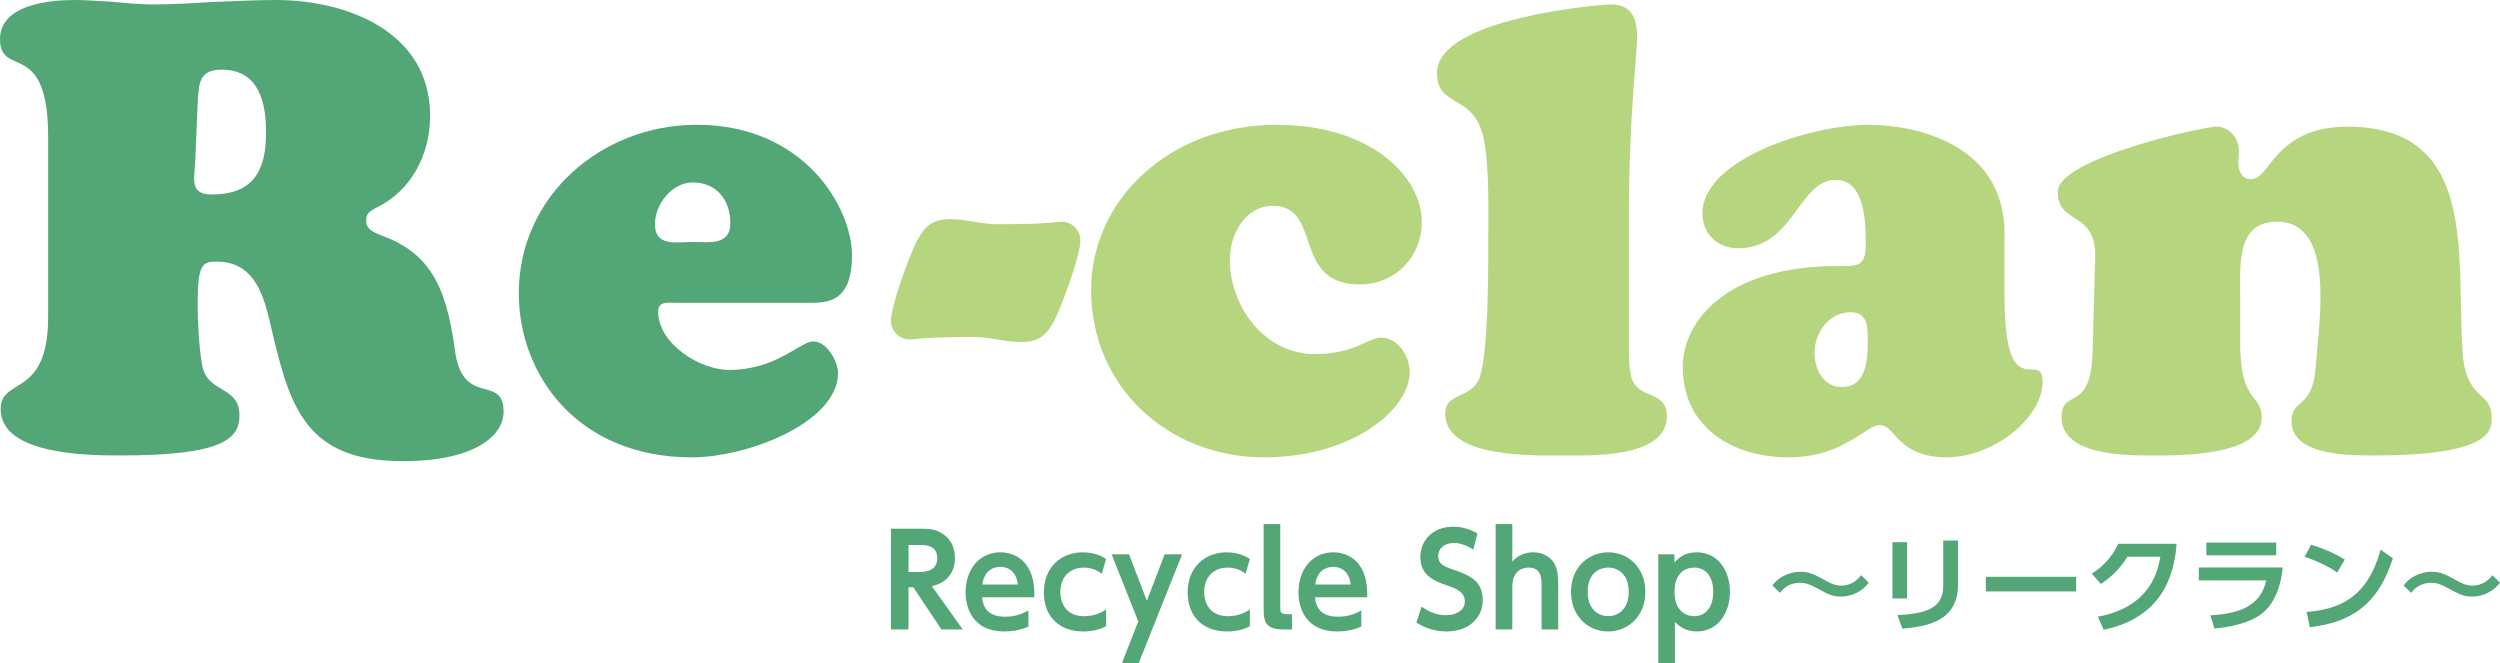
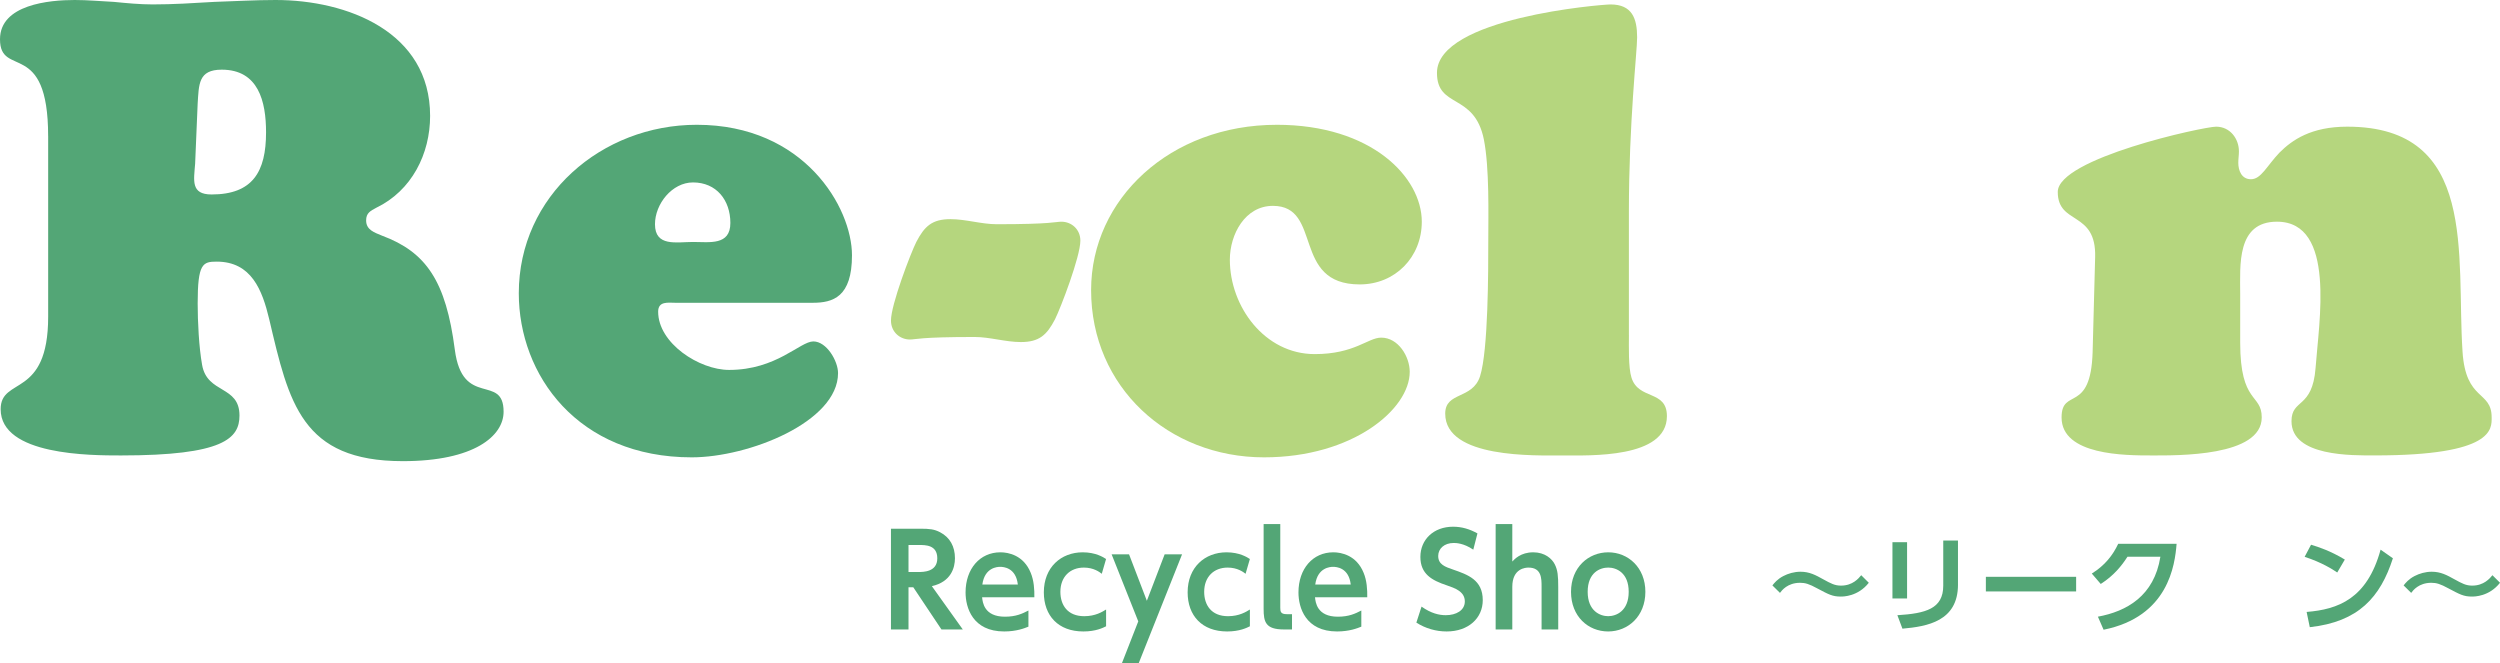
<svg xmlns="http://www.w3.org/2000/svg" id="_レイヤー_2" viewBox="0 0 1344.94 356.69">
  <defs>
    <style>.cls-1{fill:#b5d67e;}.cls-2{fill:#53a676;}</style>
  </defs>
  <g id="_レイヤー_1-2">
    <path class="cls-2" d="m25.9,73.27C25.9,20.45,0,42.26,0,21.13,0,2.39,26.58,0,40.21,0c7.16,0,13.97.68,21.13,1.02,6.82.68,13.97,1.36,20.79,1.36,10.91,0,21.81-.68,33.06-1.36,10.9-.34,22.15-1.02,33.05-1.02,38.51,0,83.15,17.04,83.15,62.36,0,20.45-9.88,40.21-28.97,49.41-3.07,1.7-5.45,2.73-5.45,6.82,0,5.11,4.43,6.47,8.52,8.18,23.85,8.86,34.42,24.54,39.19,61.34,4.09,31.69,26.24,12.61,26.24,33.4,0,12.95-15.68,26.58-54.18,26.58-54.52,0-61.34-31.35-71.9-76.33-3.75-15.68-9.54-31.01-28.28-31.01-7.5,0-10.22,1.02-10.22,22.49,0,9.88.68,23.51,2.38,33.05,2.73,15.68,20.11,10.91,20.11,27.26,0,12.27-8.52,21.47-63.73,21.47-16.36,0-64.75,0-64.75-24.88,0-17.72,25.56-5.45,25.56-49.75v-97.12Zm79.06,14.99c-.68,8.86-2.39,16.36,8.86,16.36,22.15,0,29.31-12.27,29.31-33.4,0-16.7-4.09-33.74-23.85-33.74-12.61,0-12.27,7.84-12.95,18.4l-1.36,32.37Z" />
    <path class="cls-2" d="m363.27,162.89c-3.75,0-9.2-1.02-9.2,4.77,0,17.04,22.15,31.35,38.17,31.35,25.56,0,38.17-15.33,45.32-15.33s13.29,10.56,13.29,17.04c0,26.24-48.05,45.32-78.72,45.32-61.34,0-93.03-44.3-93.03-88.26,0-52.48,44.64-90.65,95.76-90.65,57.93,0,83.49,44.64,83.49,70.2,0,22.49-10.22,25.56-21.13,25.56h-73.95Zm29.65-42.94c0-12.27-7.5-21.81-20.11-21.81-11.25,0-20.45,11.59-20.45,22.49,0,12.27,11.59,9.54,20.45,9.54s20.11,2.04,20.11-10.22Z" />
    <path class="cls-1" d="m549.18,184.02c-8.18,0-16.7-2.73-24.88-2.73-29.65,0-31.69,1.36-34.76,1.36-5.45,0-10.22-4.09-10.22-10.22,0-8.52,10.56-36.12,13.63-42.26,4.43-8.52,8.52-12.27,18.4-12.27,8.18,0,16.7,2.73,24.88,2.73,29.65,0,31.69-1.36,34.76-1.36,5.45,0,10.22,4.09,10.22,10.22,0,8.52-10.56,36.12-13.63,42.26-4.43,8.52-8.52,12.27-18.4,12.27Z" />
    <path class="cls-1" d="m686.85,67.13c51.12,0,78.04,28.28,78.04,52.14,0,19.08-14.31,33.74-33.4,33.74-36.8,0-19.76-42.26-46.69-42.26-14.99,0-23.17,15.33-23.17,28.97,0,25.22,18.74,50.78,45.66,50.78,21.47,0,28.62-8.86,35.78-8.86,9.2,0,15.33,10.22,15.33,18.4,0,20.11-30.67,46-78.38,46-51.46,0-93.03-37.83-93.03-89.96,0-49.07,42.6-88.94,99.85-88.94Z" />
    <path class="cls-1" d="m876.32,180.27c0,6.13-.34,17.38,1.36,22.83,3.75,12.27,19.08,6.48,19.08,20.79,0,22.83-41.58,21.13-56.23,21.13s-63.04,1.7-63.04-22.49c0-11.93,14.65-7.5,18.74-20.11,4.43-13.97,4.43-56.57,4.43-73.27,0-13.29.68-38.85-2.39-54.18-5.11-25.22-25.22-16.36-25.22-35.78,0-29.65,88.6-36.8,93.37-36.8,11.59,0,14.31,7.5,14.31,17.72,0,7.84-4.43,45.32-4.43,94.05v66.11Z" />
-     <path class="cls-1" d="m1078.4,159.82c0,59.98,20.45,27.26,20.45,45.66,0,19.42-26.58,40.55-51.46,40.55-26.92,0-27.6-17.38-36.12-17.38-4.09,0-8.52,4.43-16.02,8.52-7.5,4.43-17.72,8.86-33.4,8.86-28.29,0-56.57-14.99-56.57-48.73,0-24.19,23.17-54.18,83.15-54.18,10.56,0,15.33.68,15.33-11.59,0-11.25-.34-34.76-16.02-34.76-20.45,0-22.49,36.8-52.82,36.8-10.9,0-19.08-7.84-19.08-18.74,0-28.97,57.59-47.71,89.96-47.71,19.42,0,72.58,7.5,72.58,58.61v34.08Zm-102.23,29.99c0,8.86,4.77,18.4,14.65,18.4,12.95,0,13.97-13.97,13.97-24.2,0-7.5.34-16.02-9.2-16.02-11.59,0-19.42,10.91-19.42,21.81Z" />
    <path class="cls-1" d="m1205.17,184.36c0,33.06,11.59,27.26,11.59,40.21,0,21.13-45.32,20.45-59.29,20.45s-48.39,0-48.39-20.45c0-16.36,15.68-1.7,16.7-35.1l1.36-51.12c.68-25.22-20.11-17.04-20.11-35.1s78.38-35.1,85.19-35.1c7.5,0,12.27,6.47,12.27,13.29,0,2.04-.34,4.09-.34,6.13,0,4.09,1.7,8.86,6.82,8.86,5.45,0,8.52-7.16,15.33-14.31,6.82-6.82,17.04-13.97,36.46-13.97,70.54,0,58.61,69.18,62.02,120.97,1.7,26.92,15.67,20.79,15.67,35.44,0,6.13,1.36,20.45-62.7,20.45-12.27,0-44.98.68-44.98-18.4,0-12.27,11.25-6.47,12.95-28.62,1.7-24.19,11.25-78.72-20.79-78.72-21.81,0-19.76,23.51-19.76,38.85v26.24Z" />
    <path class="cls-2" d="m495.07,284.43c5.03,0,7.54.27,10.66,1.9,5.36,2.78,8.01,7.74,8.01,13.99,0,5.09-2.1,12.7-12.43,15.01l16.64,23.29h-11.48l-15.14-22.68h-2.58v22.68h-9.44v-54.19h15.76Zm-6.32,8.76v14.53h5.37c2.58,0,10.12,0,10.12-7.33s-6.45-7.2-10.05-7.2h-5.43Z" />
    <path class="cls-2" d="m528.35,321.31c.27,2.65,1.02,10.46,12.29,10.46,5.91,0,9.37-1.63,12.63-3.33v8.69c-2.04.82-6.38,2.58-13.04,2.58-16.98,0-20.78-12.84-20.78-20.98,0-12.77,7.74-21.6,18.74-21.6,4.41,0,12.5,1.63,16.3,11,1.77,4.21,2.04,9.17,1.97,13.17h-28.12Zm19.22-6.86c-1.02-9.1-7.74-9.51-9.51-9.51-1.49,0-8.35.34-9.58,9.51h19.08Z" />
    <path class="cls-2" d="m595.04,336.93c-1.63.81-5.5,2.78-12.22,2.78-13.51,0-21.26-8.49-21.26-21.05,0-13.45,9.24-21.53,20.92-21.53,6.93,0,11.14,2.65,12.56,3.6l-2.31,7.95c-1.22-.95-4.35-3.33-9.64-3.33-7.54,0-12.63,5.09-12.63,13.04,0,6.99,3.74,13.11,12.84,13.11,6.04,0,9.78-2.38,11.75-3.6v9.03Z" />
    <path class="cls-2" d="m612.36,334.28l-14.33-36.06h9.37l9.58,24.99,9.57-24.99h9.37l-23.29,58.47h-9.03l8.76-22.41Z" />
    <path class="cls-2" d="m672.4,336.93c-1.63.81-5.5,2.78-12.22,2.78-13.51,0-21.26-8.49-21.26-21.05,0-13.45,9.24-21.53,20.92-21.53,6.93,0,11.14,2.65,12.56,3.6l-2.31,7.95c-1.22-.95-4.35-3.33-9.64-3.33-7.54,0-12.63,5.09-12.63,13.04,0,6.99,3.74,13.11,12.84,13.11,6.04,0,9.78-2.38,11.75-3.6v9.03Z" />
    <path class="cls-2" d="m695.08,338.63h-4.41c-9.85,0-10.87-4.07-10.87-11.07v-45.64h8.96v45.03c0,2.04.2,3.46,3.46,3.46h2.85v8.22Z" />
    <path class="cls-2" d="m707.44,321.31c.27,2.65,1.02,10.46,12.29,10.46,5.91,0,9.37-1.63,12.63-3.33v8.69c-2.04.82-6.38,2.58-13.04,2.58-16.98,0-20.78-12.84-20.78-20.98,0-12.77,7.74-21.6,18.74-21.6,4.41,0,12.5,1.63,16.3,11,1.77,4.21,2.04,9.17,1.97,13.17h-28.12Zm19.22-6.86c-1.02-9.1-7.74-9.51-9.51-9.51-1.49,0-8.35.34-9.58,9.51h19.08Z" />
    <path class="cls-2" d="m792.6,295.71c-5.3-3.6-9.44-3.6-10.59-3.6-5.03,0-8.29,3.06-8.29,6.99,0,4.55,3.67,5.84,8.08,7.34,7.81,2.72,15.89,5.5,15.89,16.43,0,9.64-7.67,16.84-19.42,16.84-5.77,0-11.41-1.63-16.3-4.75l2.78-8.62c5.16,3.67,9.51,4.62,13.04,4.62,5.57,0,10.25-2.58,10.25-7.4,0-5.37-5.43-7.2-9.78-8.69-7.95-2.65-14.13-6.04-14.13-15.28s7.06-16.23,17.59-16.23c4.75,0,8.96,1.29,13.11,3.6l-2.24,8.76Z" />
    <path class="cls-2" d="m804.62,338.63v-56.71h8.96v20.17c1.15-1.22,4.48-4.96,11.27-4.96,6.25,0,10.12,3.46,11.61,6.52,1.56,3.12,1.83,6.18,1.83,12.22v22.75h-8.96v-22.95c0-4.48,0-10.32-7.06-10.32-1.43,0-8.69.34-8.69,10.32v22.95h-8.96Z" />
    <path class="cls-2" d="m865.2,297.13c10.66,0,19.97,8.15,19.97,21.26s-9.3,21.32-20.03,21.32-19.97-8.08-19.97-21.32,9.44-21.26,20.03-21.26Zm-.07,34.36c4.48,0,11.07-2.85,11.07-13.11s-6.59-13.04-11-13.04-11.07,2.65-11.07,13.04,6.79,13.11,11,13.11Z" />
-     <path class="cls-2" d="m900.79,302.63c2.1-2.24,5.23-5.5,12.02-5.5,11.14,0,17.86,9.57,17.86,21.32,0,11-6.18,21.26-17.93,21.26-6.11,0-9.78-3.19-11.68-5.09v22.07h-8.96v-58.47h8.69v4.41Zm10.59,28.86c7.06,0,10.32-5.98,10.32-13.11s-3.26-13.04-10.32-13.04c-3.46,0-10.53,1.83-10.53,13.04s7.13,13.11,10.53,13.11Z" />
    <path class="cls-2" d="m1005.36,313.53c-5.83,7.41-13.81,7.41-15.06,7.41-4.47,0-6.51-1.13-12.68-4.41-4.36-2.38-6.45-3-9.23-3-6.74,0-9.85,4.13-10.81,5.43l-4.07-4.02c1.07-1.36,2.72-3.4,5.89-5.04,2.6-1.36,5.83-2.32,9.23-2.32,4.87,0,8.15,1.81,12.34,4.13,4.02,2.21,6.11,3.34,9.45,3.34,6.28,0,9.51-3.91,10.87-5.6l4.08,4.07Z" />
    <path class="cls-2" d="m1025.96,321.97h-7.87v-30.28h7.87v30.28Zm27.39-7.47c0,19.75-16.58,22.53-29.89,23.71l-2.72-7.24c15.28-.96,24.68-3.45,24.68-15.9v-24.28h7.92v23.71Z" />
    <path class="cls-2" d="m1116.91,310.31v7.87h-48.56v-7.87h48.56Z" />
    <path class="cls-2" d="m1128.62,331.76c15.39-2.83,30.28-11.09,33.62-32.26h-17.71c-3.06,4.81-7.36,10.19-14.38,14.66l-4.81-5.6c7.02-4.36,11.32-9.85,14.21-16.02h31.41c-.91,11.38-4.36,39.22-39.28,46.24l-3.06-7.02Z" />
-     <path class="cls-2" d="m1228.06,305.27c-.85,9.06-4.02,19.75-12,25.41-3.4,2.38-10.24,6.11-24.73,7.47l-2.26-7.13c14.77-.85,26.94-4.41,30.11-18.79h-36.28v-6.96h45.17Zm-3.51-13.41v6.91h-37.58v-6.91h37.58Z" />
    <path class="cls-2" d="m1257.38,307.99c-2.49-1.7-8.32-5.43-17.54-8.43l3.45-6.51c4.13,1.24,10.47,3.34,18.17,7.98l-4.08,6.96Zm-16.47,21.22c16.81-1.36,32.54-6.96,39.79-33.51l6.62,4.64c-6.74,20.89-18.39,34.19-44.71,37.07l-1.7-8.21Z" />
    <path class="cls-2" d="m1344.94,313.53c-5.83,7.41-13.81,7.41-15.06,7.41-4.47,0-6.51-1.13-12.68-4.41-4.36-2.38-6.45-3-9.23-3-6.74,0-9.85,4.13-10.81,5.43l-4.07-4.02c1.07-1.36,2.72-3.4,5.89-5.04,2.6-1.36,5.83-2.32,9.23-2.32,4.87,0,8.15,1.81,12.34,4.13,4.02,2.21,6.11,3.34,9.45,3.34,6.28,0,9.51-3.91,10.87-5.6l4.08,4.07Z" />
  </g>
</svg>